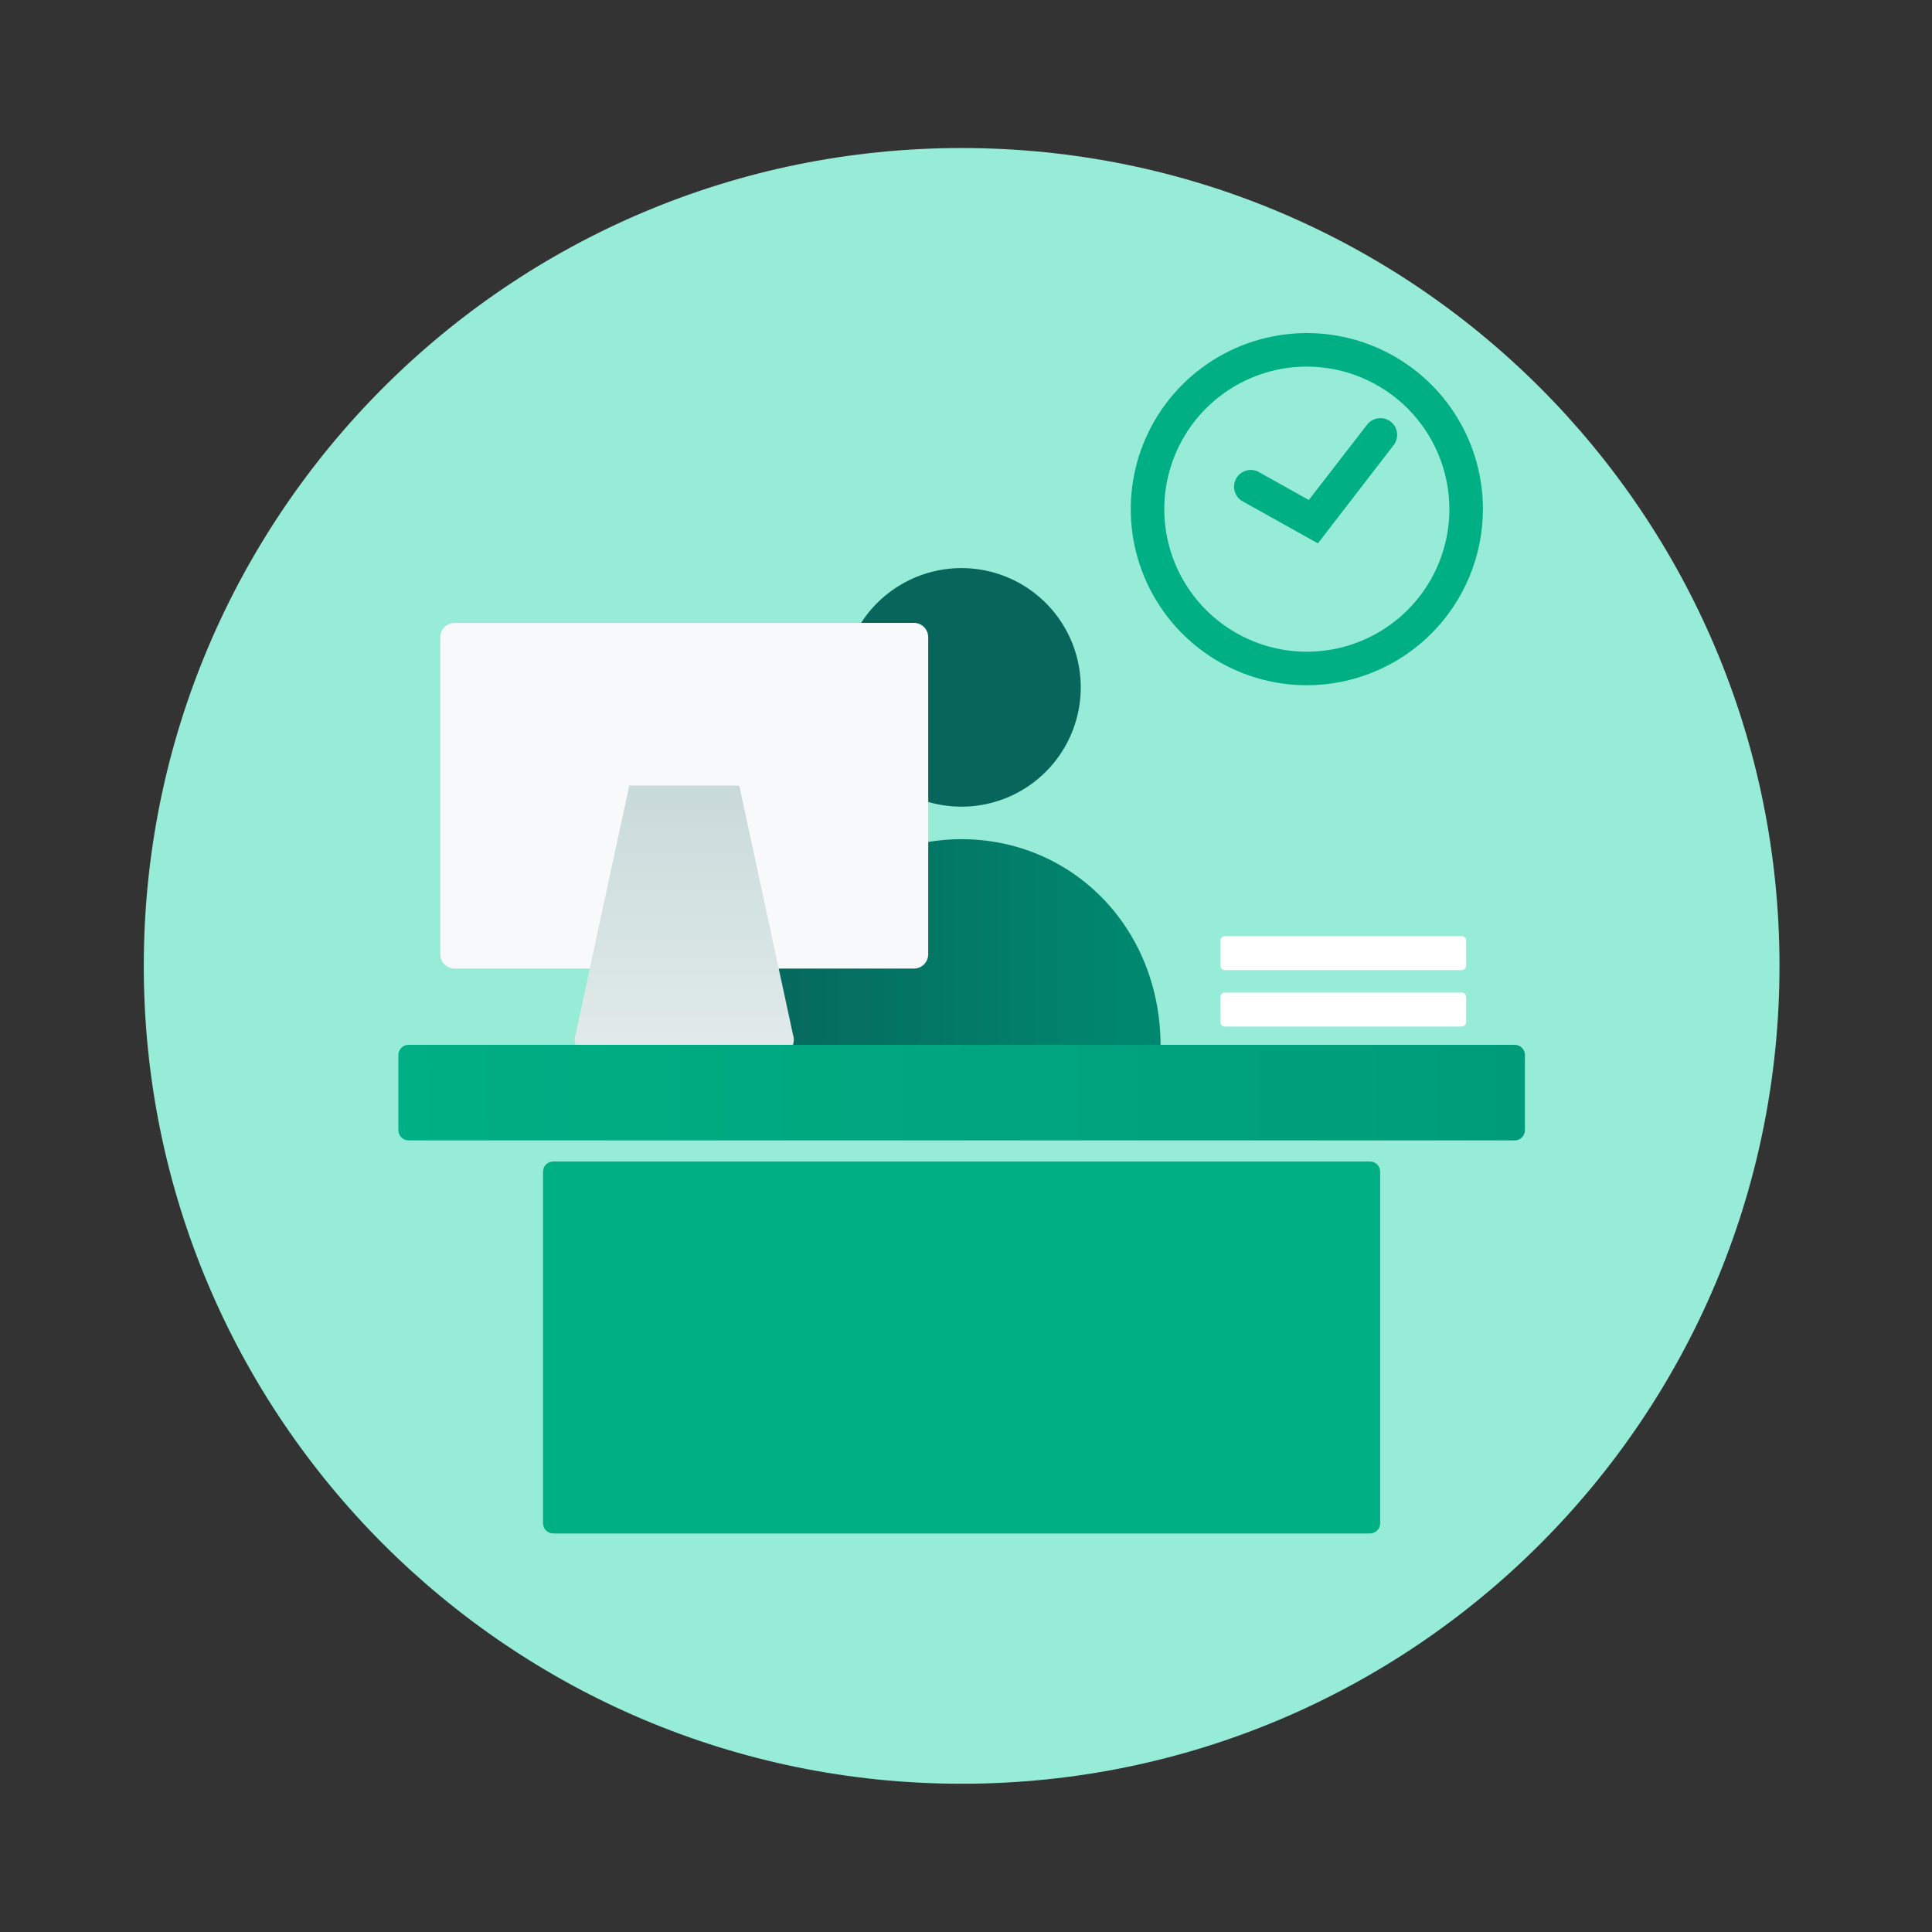
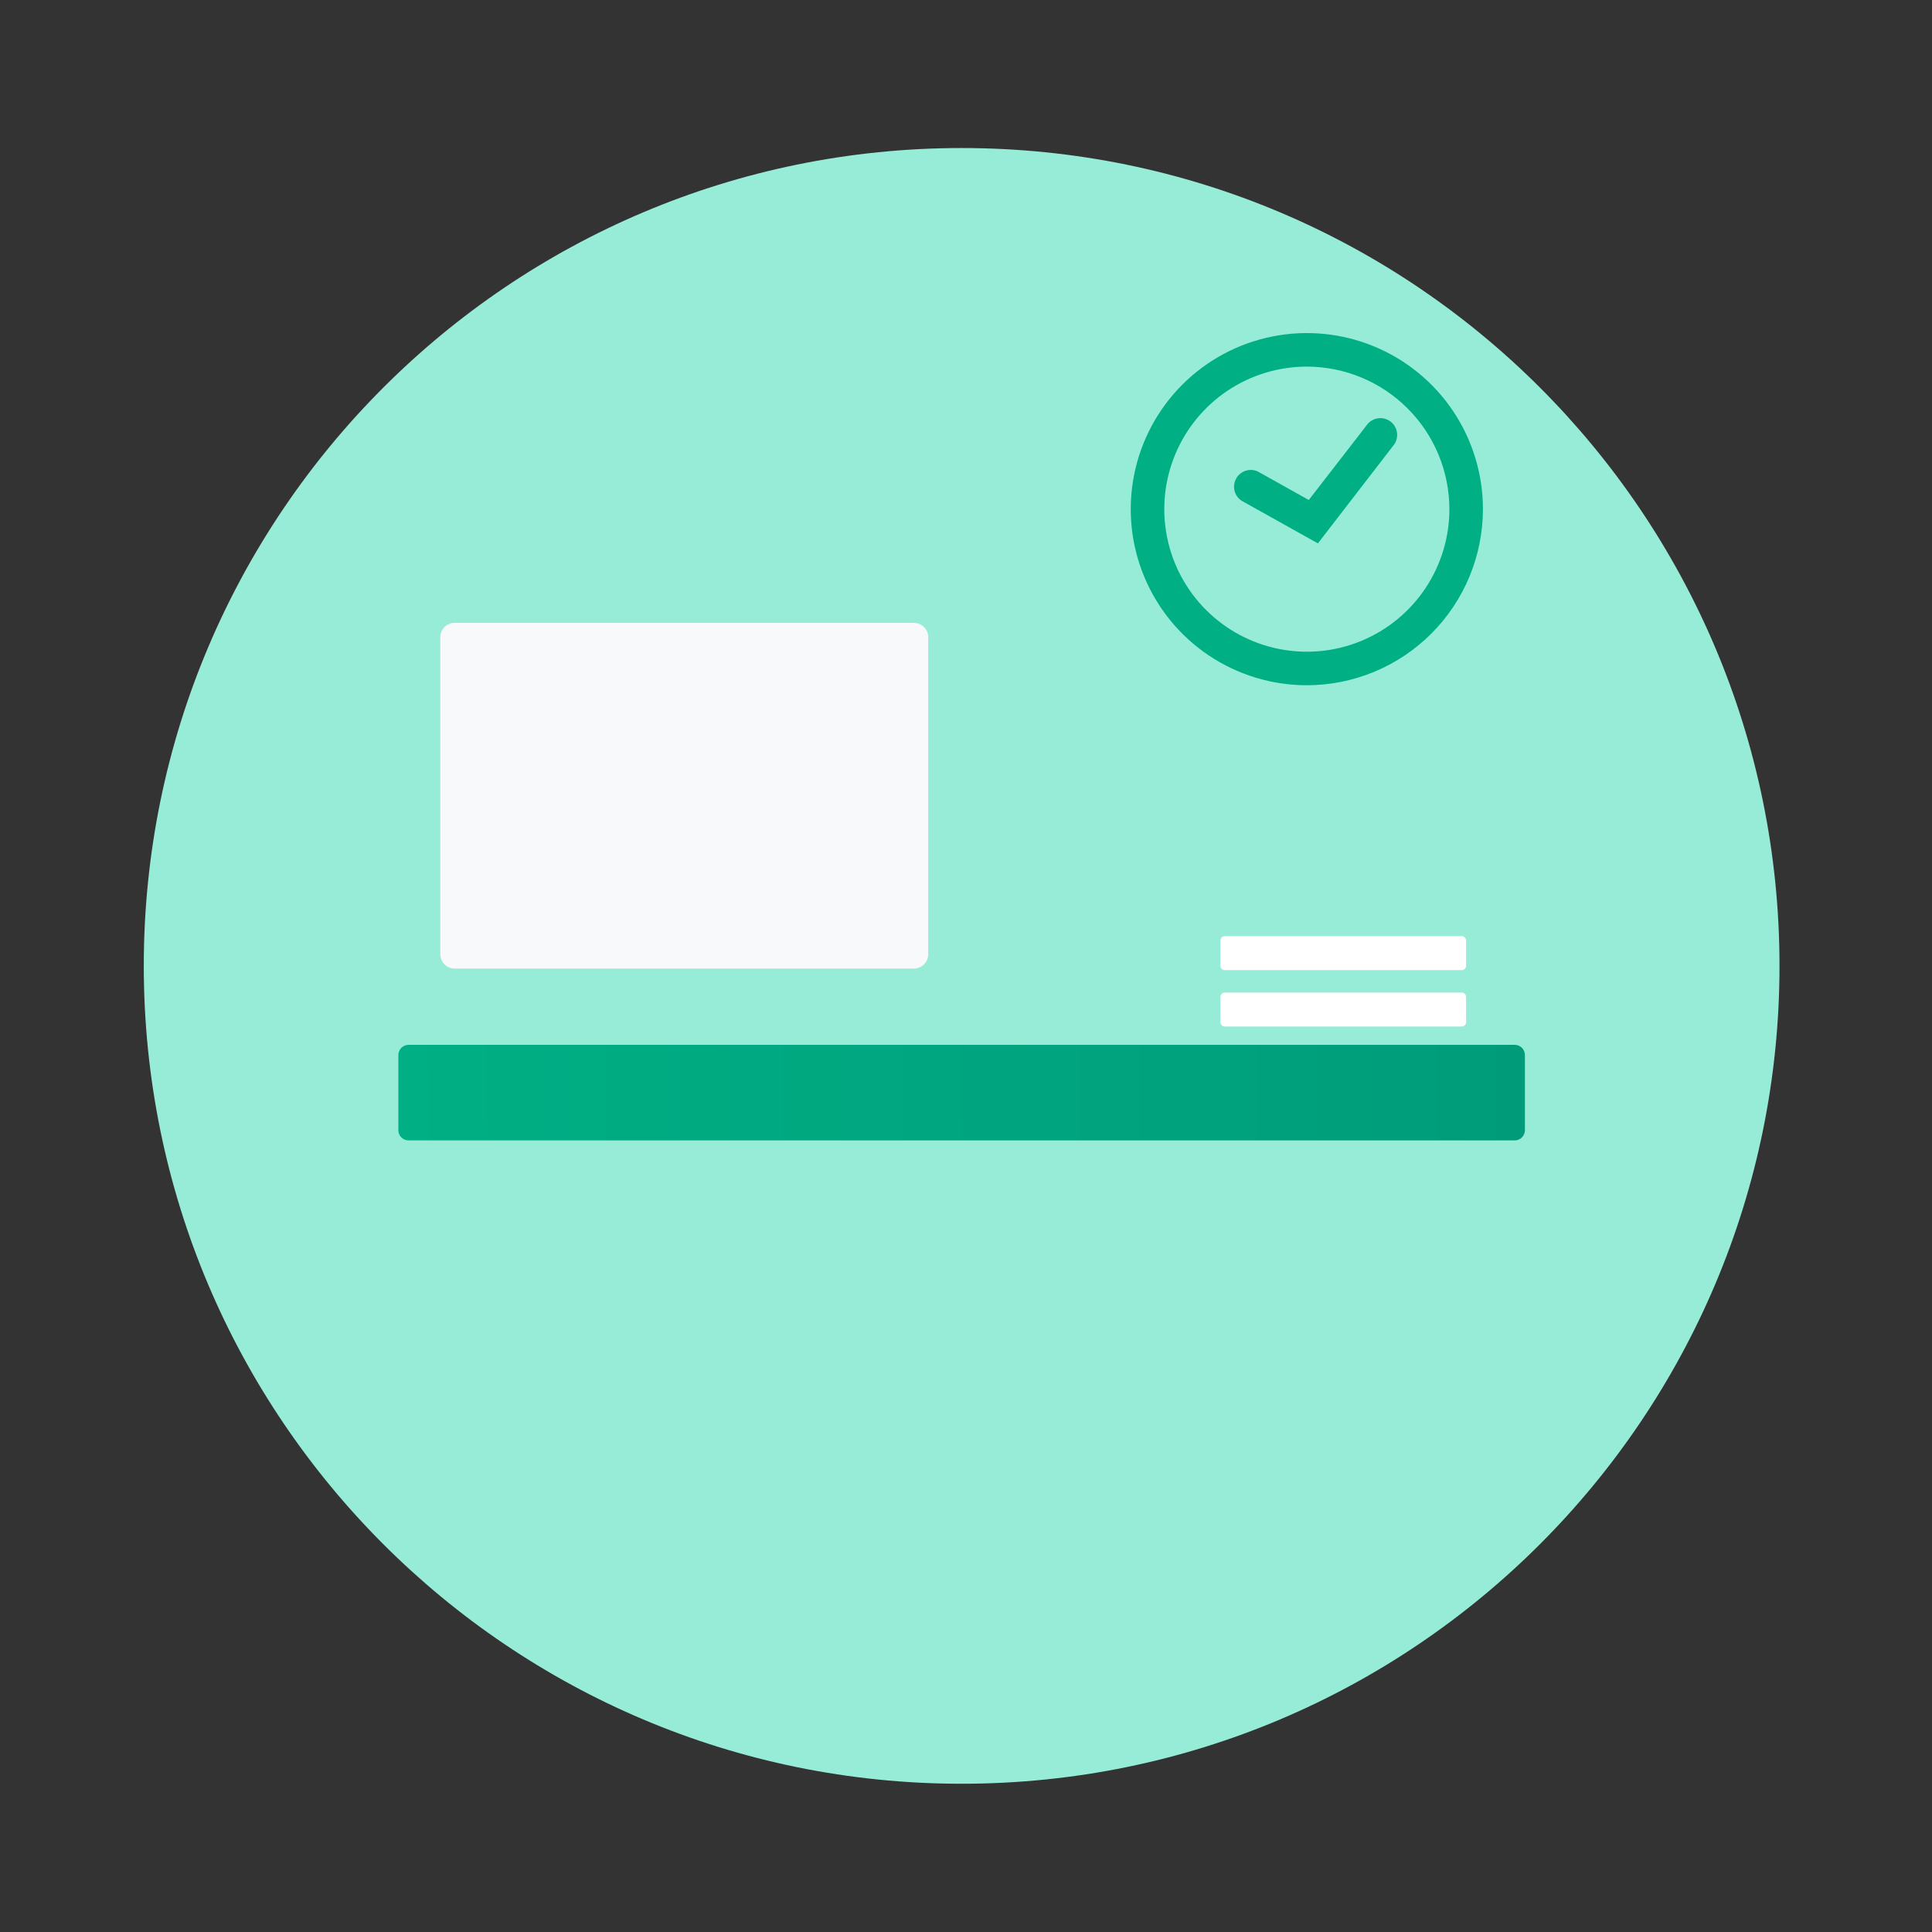
<svg xmlns="http://www.w3.org/2000/svg" width="150" height="150" viewBox="0 0 150 150" fill="none">
  <rect x="0" y="0" width="150" height="150" fill="#333333" stroke="none" />
  <path d="M74.661 138.49C109.73 138.49 138.16 110.06 138.16 74.991C138.16 39.922 109.73 11.493 74.661 11.493C39.592 11.493 11.163 39.922 11.163 74.991C11.163 110.06 39.592 138.49 74.661 138.49Z" fill="#96ECD7" />
-   <path d="M90.109 81.163L59.21 81.289C59.171 72.027 66.068 65.191 74.596 65.156C83.125 65.121 90.07 71.892 90.109 81.163Z" fill="url(#paint0_linear_947_3488)" />
-   <path d="M74.609 44.106C76.752 44.097 78.832 44.831 80.494 46.184C82.156 47.536 83.298 49.423 83.725 51.524C84.151 53.624 83.837 55.807 82.834 57.701C81.832 59.595 80.204 61.083 78.227 61.911C76.251 62.739 74.048 62.856 71.995 62.242C69.942 61.628 68.165 60.322 66.967 58.545C65.77 56.768 65.225 54.63 65.427 52.497C65.628 50.364 66.563 48.366 68.073 46.845C69.803 45.102 72.154 44.117 74.609 44.106Z" fill="url(#paint1_linear_947_3488)" />
  <path d="M70.954 48.359H35.295C35.148 48.359 35.003 48.388 34.867 48.445C34.732 48.501 34.609 48.584 34.506 48.688C34.403 48.792 34.321 48.916 34.266 49.051C34.21 49.187 34.182 49.333 34.184 49.479V74.088C34.184 74.383 34.301 74.666 34.509 74.874C34.717 75.083 35 75.2 35.295 75.2H70.954C71.1 75.2 71.245 75.171 71.38 75.115C71.514 75.059 71.637 74.977 71.74 74.874C71.843 74.771 71.925 74.648 71.981 74.514C72.037 74.379 72.066 74.234 72.066 74.088V49.479C72.067 49.333 72.039 49.187 71.984 49.051C71.928 48.916 71.847 48.792 71.743 48.688C71.64 48.584 71.517 48.501 71.382 48.445C71.246 48.388 71.101 48.359 70.954 48.359Z" fill="#F7F9FB" />
-   <path d="M60.43 81.927H45.821C45.629 81.927 45.44 81.881 45.27 81.794C45.1 81.706 44.953 81.579 44.842 81.423C44.731 81.268 44.658 81.088 44.631 80.898C44.603 80.709 44.621 80.515 44.683 80.334L48.854 60.998H57.396L61.567 80.334C61.629 80.515 61.647 80.709 61.62 80.898C61.592 81.088 61.52 81.268 61.408 81.423C61.297 81.579 61.151 81.706 60.98 81.794C60.81 81.881 60.621 81.927 60.43 81.927Z" fill="url(#paint2_linear_947_3488)" />
  <path d="M117.6 81.12H31.723C31.284 81.12 30.929 81.475 30.929 81.914V87.747C30.929 88.186 31.284 88.542 31.723 88.542H117.6C118.038 88.542 118.394 88.186 118.394 87.747V81.914C118.394 81.475 118.038 81.12 117.6 81.12Z" fill="url(#paint3_linear_947_3488)" />
-   <path d="M106.363 90.178H42.955C42.517 90.178 42.161 90.534 42.161 90.972V118.264C42.161 118.703 42.517 119.058 42.955 119.058H106.363C106.801 119.058 107.157 118.703 107.157 118.264V90.972C107.157 90.534 106.801 90.178 106.363 90.178Z" fill="url(#paint4_linear_947_3488)" />
  <path d="M113.486 77.062H95.096C94.906 77.062 94.753 77.215 94.753 77.404V79.358C94.753 79.547 94.906 79.701 95.096 79.701H113.486C113.675 79.701 113.828 79.547 113.828 79.358V77.404C113.828 77.215 113.675 77.062 113.486 77.062Z" fill="white" />
  <path d="M113.486 72.682H95.096C94.906 72.682 94.753 72.836 94.753 73.025V74.978C94.753 75.168 94.906 75.321 95.096 75.321H113.486C113.675 75.321 113.828 75.168 113.828 74.978V73.025C113.828 72.836 113.675 72.682 113.486 72.682Z" fill="white" />
  <path d="M101.463 53.203C98.759 53.203 96.115 52.401 93.867 50.899C91.619 49.397 89.867 47.261 88.832 44.763C87.797 42.265 87.526 39.516 88.054 36.864C88.581 34.212 89.883 31.776 91.795 29.864C93.707 27.952 96.144 26.65 98.796 26.122C101.448 25.595 104.197 25.865 106.695 26.9C109.193 27.935 111.328 29.687 112.831 31.936C114.333 34.184 115.135 36.827 115.135 39.531C115.131 43.156 113.69 46.632 111.127 49.195C108.563 51.758 105.088 53.2 101.463 53.203ZM101.463 28.463C99.274 28.463 97.134 29.113 95.314 30.329C93.494 31.545 92.075 33.273 91.238 35.296C90.4 37.318 90.181 39.544 90.608 41.691C91.035 43.837 92.089 45.809 93.637 47.357C95.185 48.905 97.157 49.959 99.304 50.386C101.451 50.813 103.676 50.594 105.698 49.757C107.721 48.919 109.449 47.5 110.665 45.68C111.881 43.86 112.531 41.72 112.531 39.531C112.527 36.597 111.36 33.784 109.285 31.709C107.21 29.634 104.397 28.467 101.463 28.463Z" fill="url(#paint5_linear_947_3488)" />
  <path d="M102.322 42.188L96.402 38.88C96.126 38.701 95.928 38.424 95.849 38.105C95.769 37.785 95.813 37.448 95.972 37.16C96.13 36.872 96.392 36.655 96.705 36.552C97.017 36.449 97.357 36.468 97.656 36.606L101.614 38.819L106.111 33.012C106.212 32.869 106.342 32.748 106.491 32.656C106.641 32.564 106.808 32.503 106.981 32.477C107.155 32.452 107.332 32.461 107.502 32.506C107.672 32.55 107.831 32.628 107.97 32.736C108.109 32.843 108.225 32.978 108.31 33.131C108.396 33.285 108.449 33.454 108.468 33.628C108.486 33.803 108.469 33.979 108.418 34.147C108.366 34.315 108.281 34.471 108.168 34.605L102.322 42.188Z" fill="url(#paint6_linear_947_3488)" />
  <defs>
    <linearGradient id="paint0_linear_947_3488" x1="56.394" y1="72.719" x2="87.17" y2="72.719" gradientUnits="userSpaceOnUse">
      <stop stop-color="#07655B" />
      <stop offset="1" stop-color="#008770" />
    </linearGradient>
    <linearGradient id="paint1_linear_947_3488" x1="9895.14" y1="14397.7" x2="10552" y2="14397.7" gradientUnits="userSpaceOnUse">
      <stop stop-color="#07655B" />
      <stop offset="1" stop-color="#008770" />
    </linearGradient>
    <linearGradient id="paint2_linear_947_3488" x1="53.125" y1="60.998" x2="53.125" y2="81.927" gradientUnits="userSpaceOnUse">
      <stop stop-color="#C9DADA" />
      <stop offset="1" stop-color="#E2EBEB" />
    </linearGradient>
    <linearGradient id="paint3_linear_947_3488" x1="30.916" y1="85.004" x2="118.403" y2="84.653" gradientUnits="userSpaceOnUse">
      <stop stop-color="#00AF84" />
      <stop offset="1" stop-color="#009C7A" />
    </linearGradient>
    <linearGradient id="paint4_linear_947_3488" x1="6348.04" y1="7060.41" x2="16096.7" y2="6971.19" gradientUnits="userSpaceOnUse">
      <stop stop-color="#00AF84" />
      <stop offset="1" stop-color="#009C7A" />
    </linearGradient>
    <linearGradient id="paint5_linear_947_3488" x1="5618.61" y1="2516.33" x2="7341.27" y2="2516.33" gradientUnits="userSpaceOnUse">
      <stop stop-color="#00AF84" />
      <stop offset="1" stop-color="#009C7A" />
    </linearGradient>
    <linearGradient id="paint6_linear_947_3488" x1="2889.55" y1="869.233" x2="3260.77" y2="869.233" gradientUnits="userSpaceOnUse">
      <stop stop-color="#00AF84" />
      <stop offset="1" stop-color="#009C7A" />
    </linearGradient>
  </defs>
</svg>